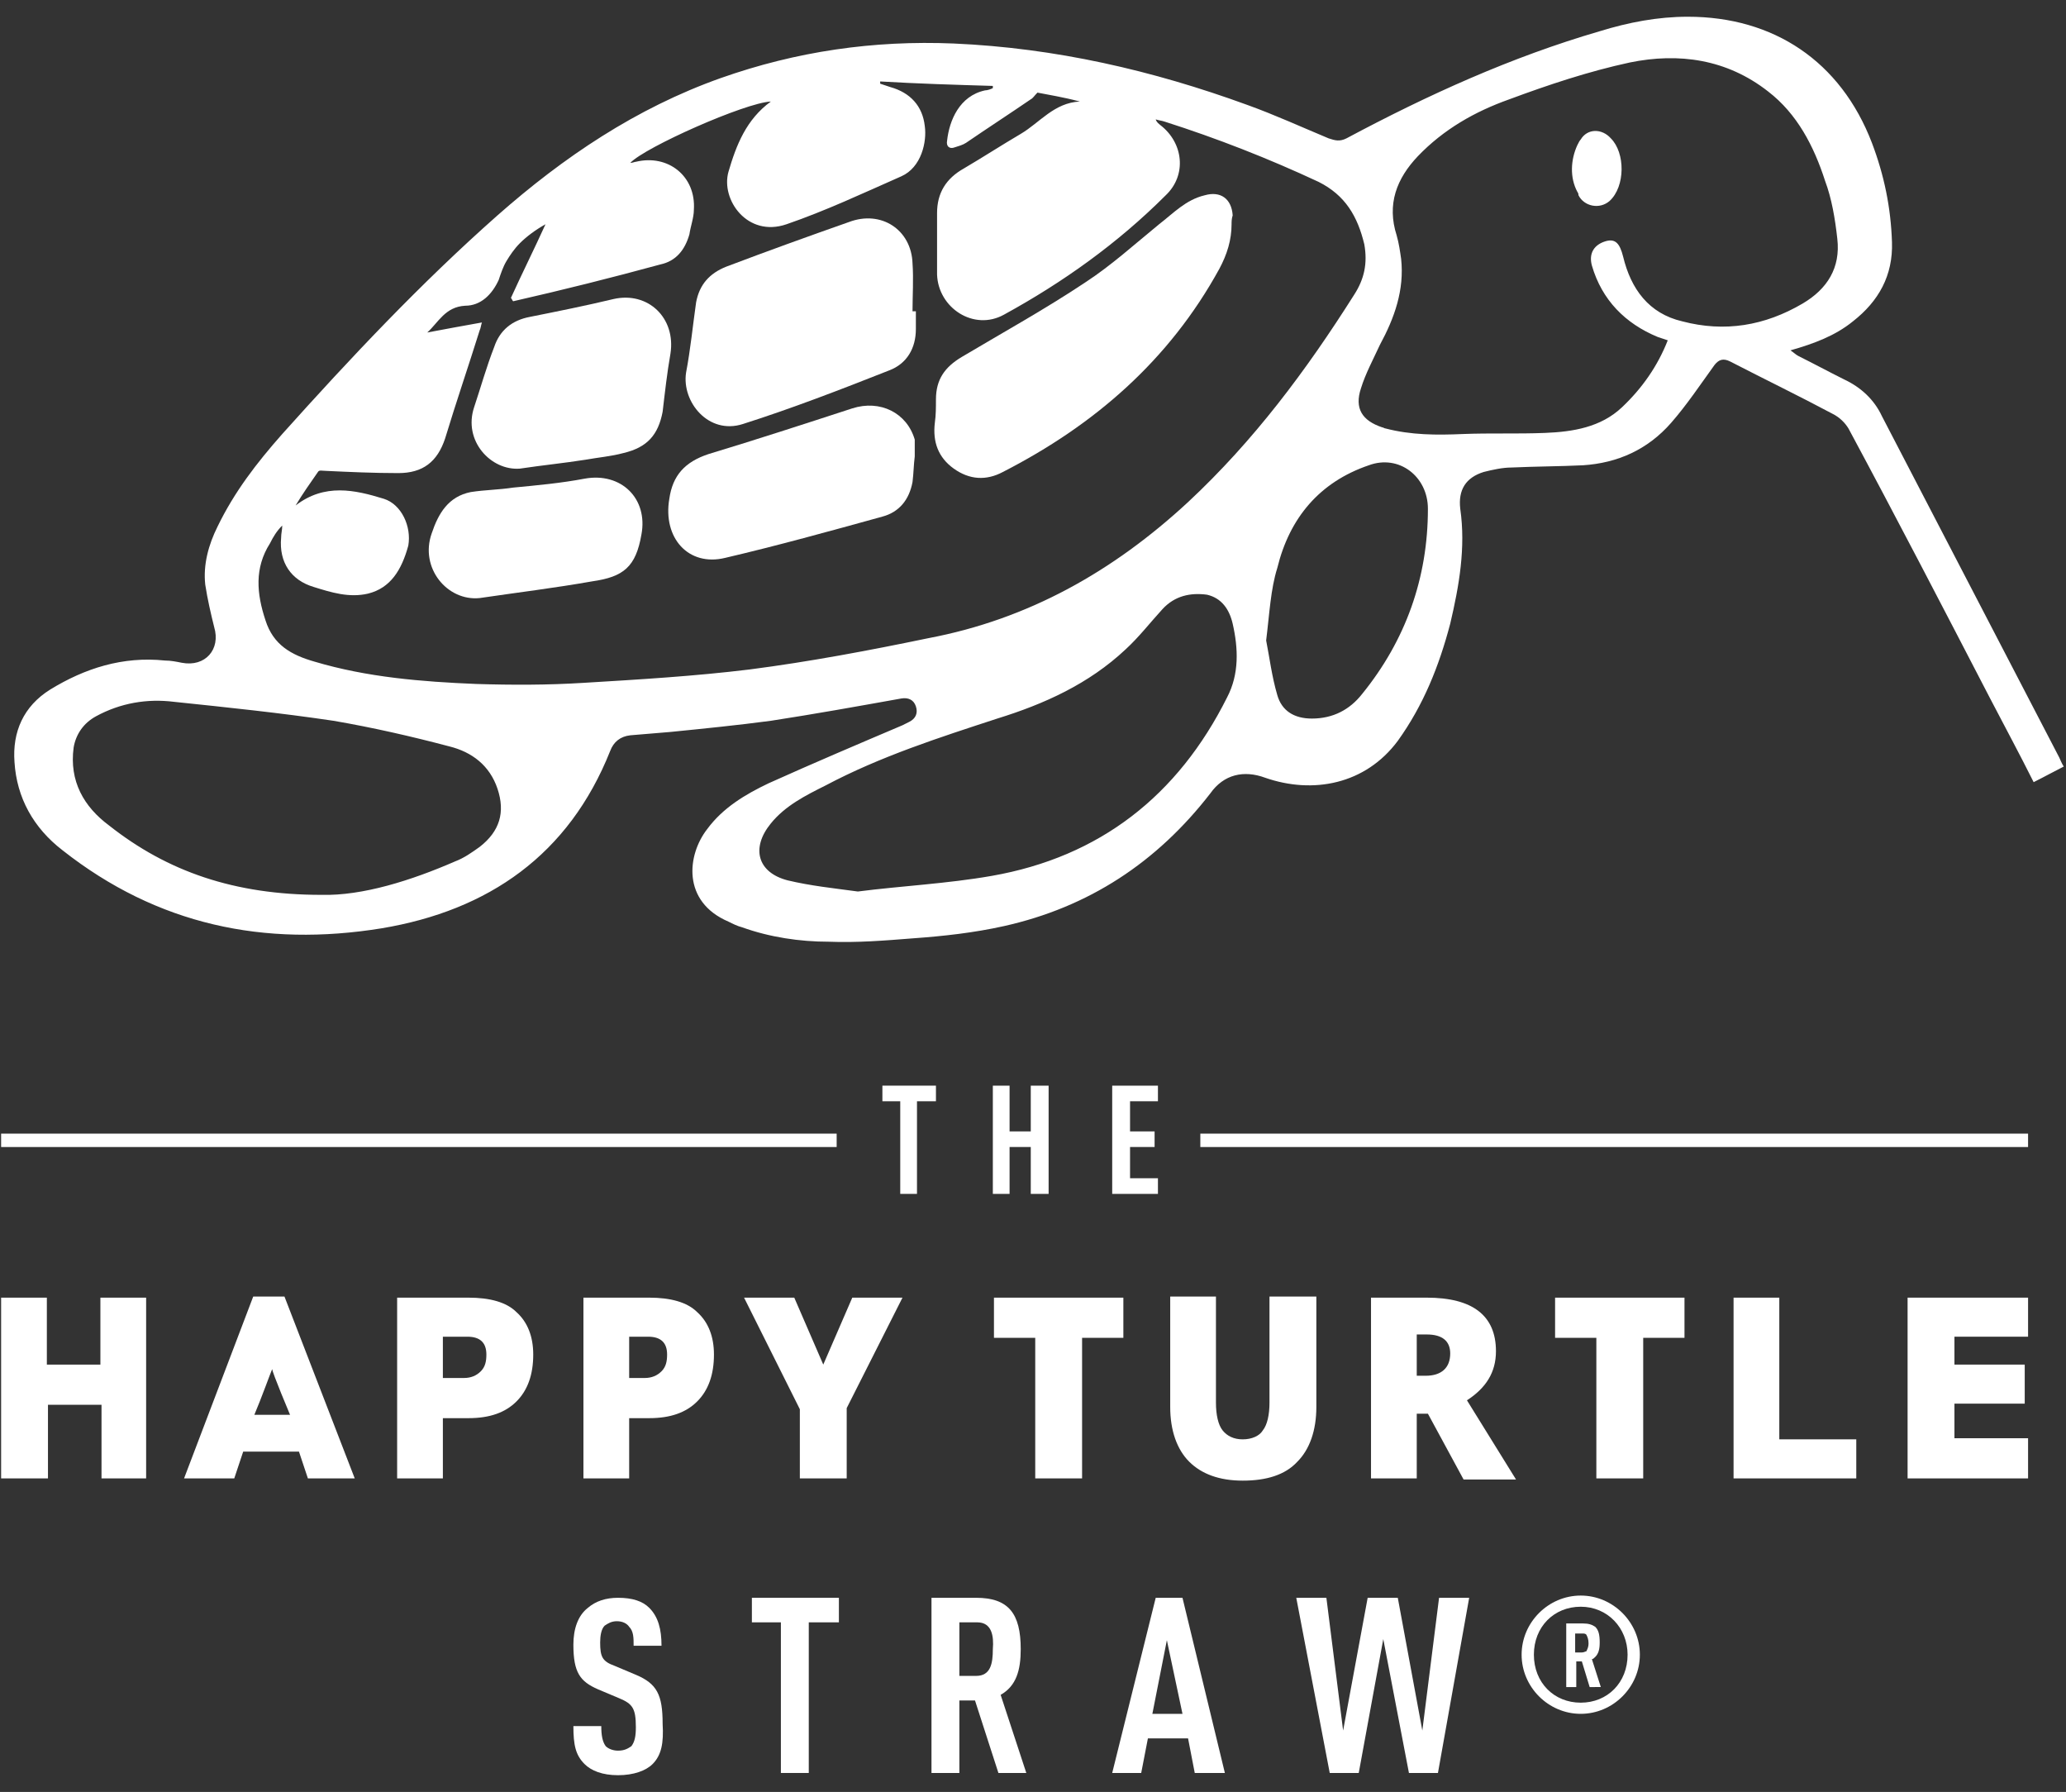
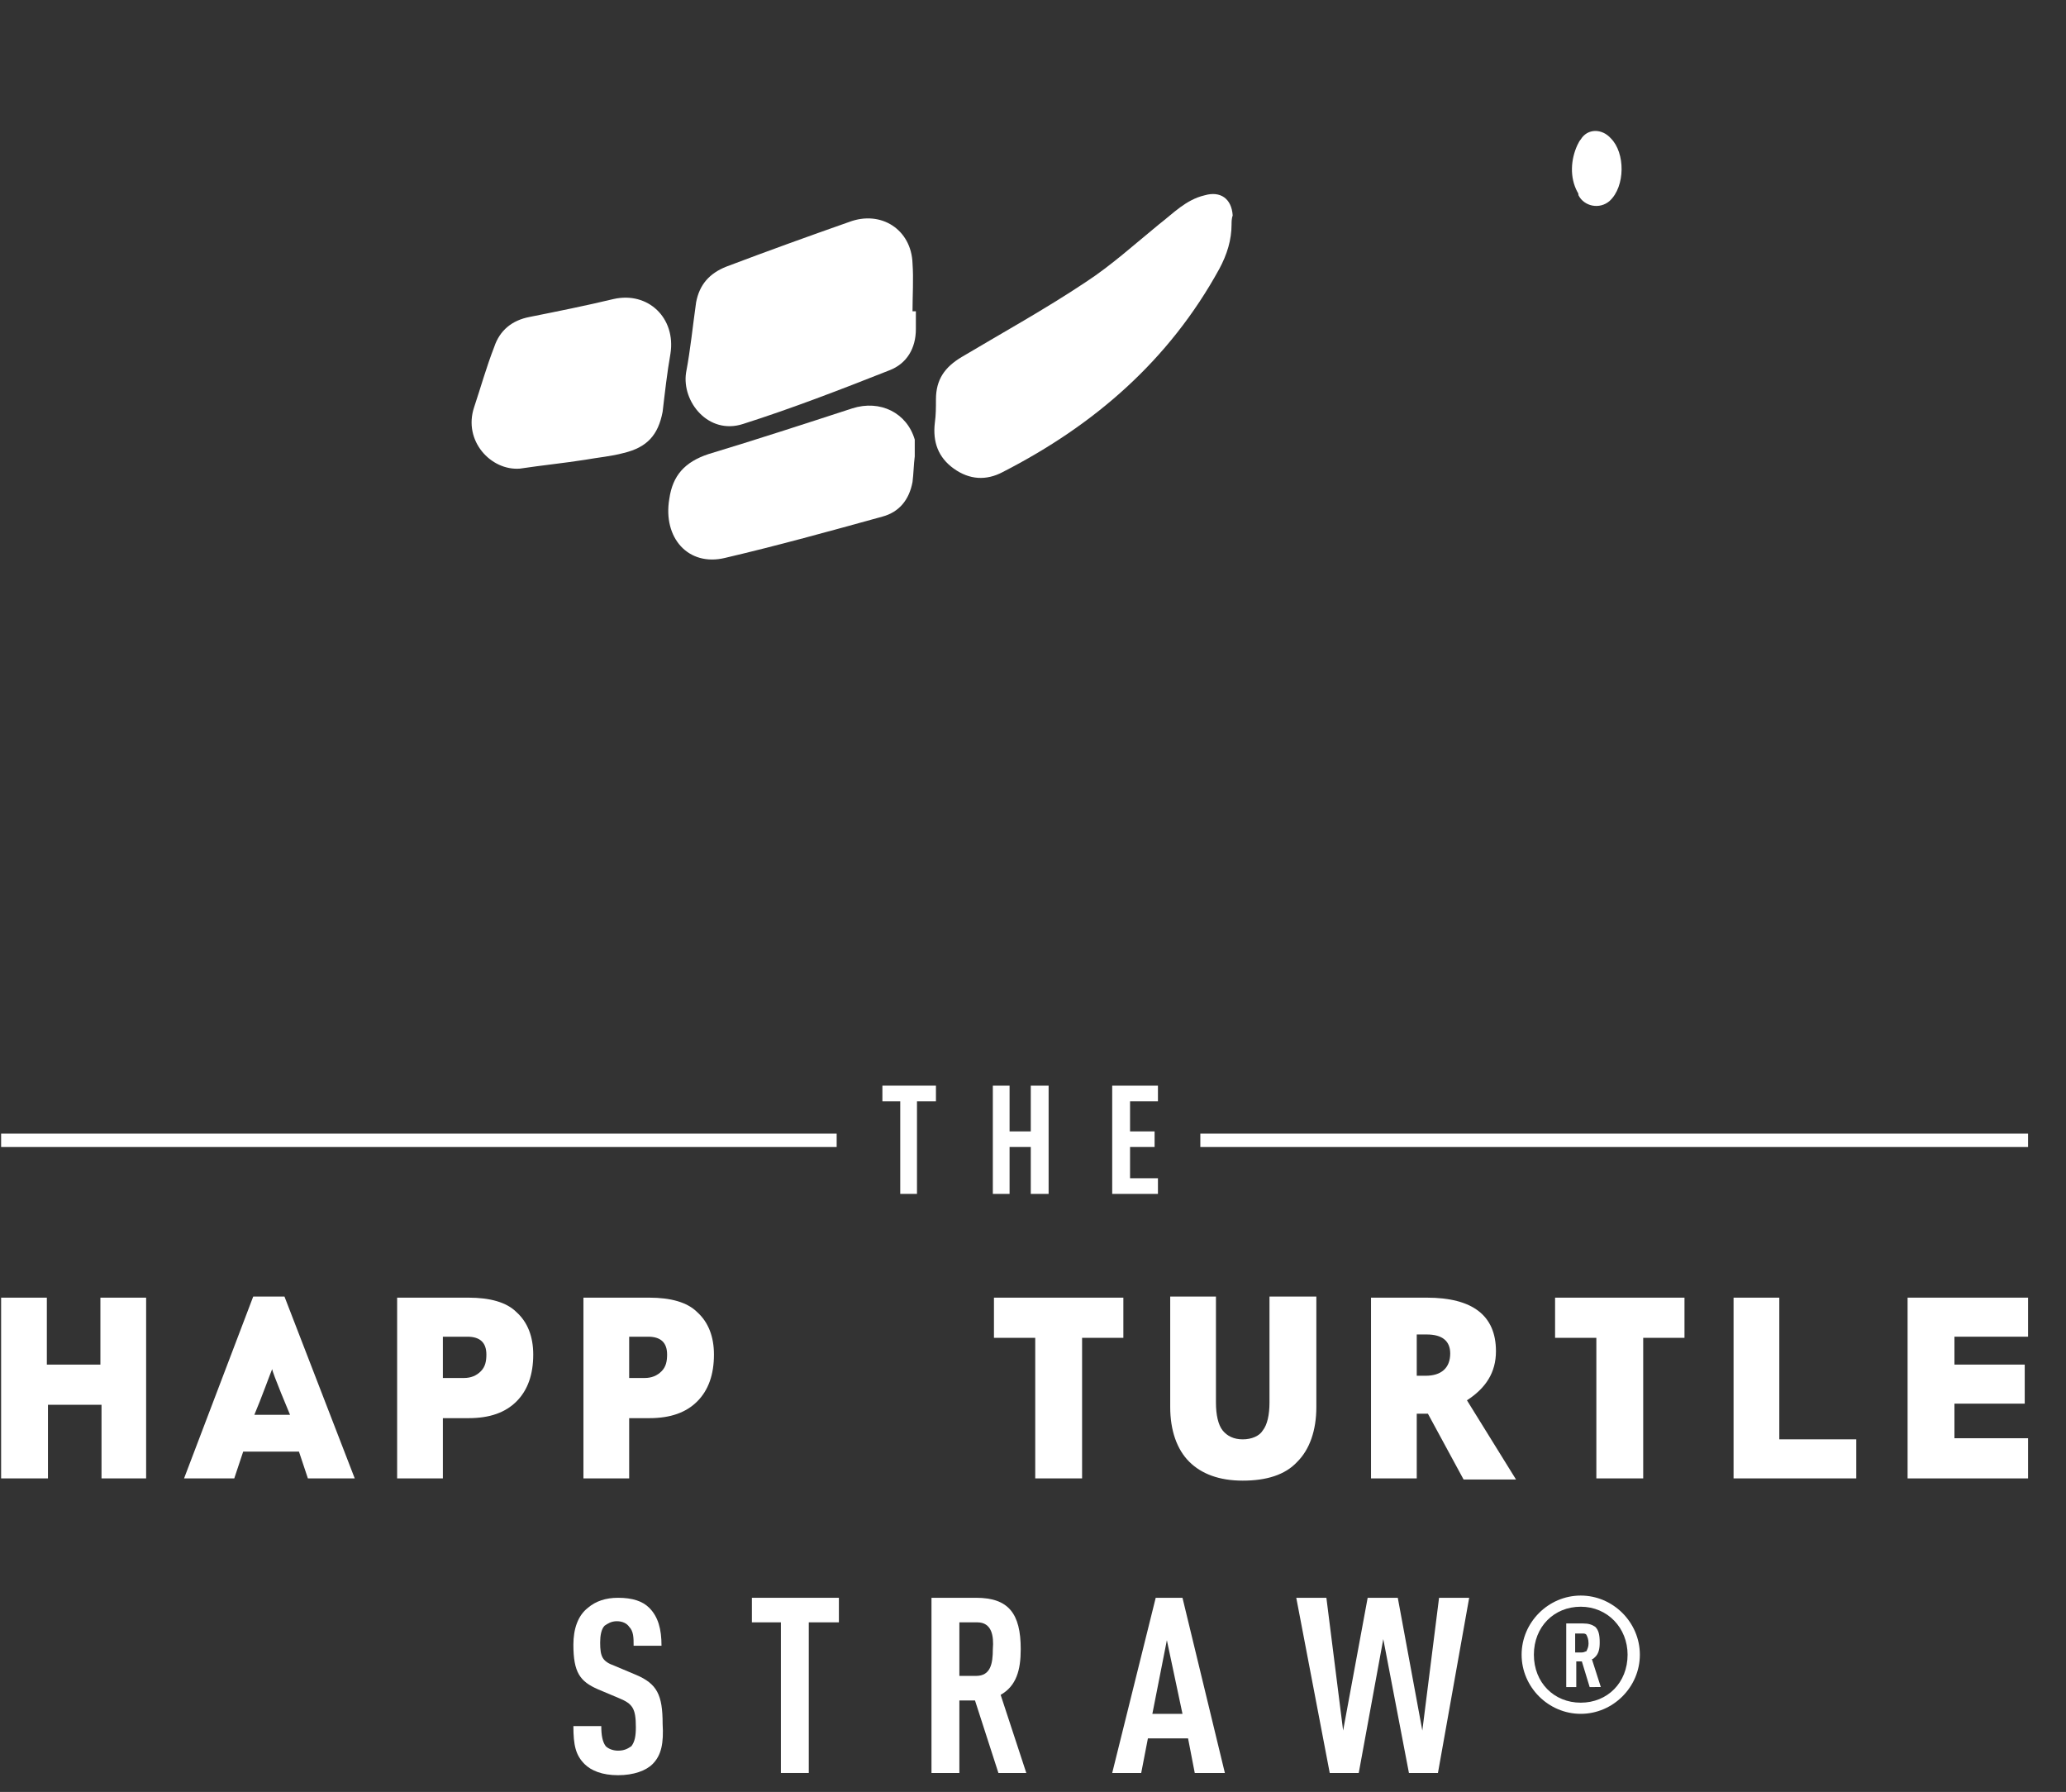
<svg xmlns="http://www.w3.org/2000/svg" version="1.1" id="Calque_1" x="0px" y="0px" viewBox="0 0 185.2 160.6" style="enable-background:new 0 0 185.2 160.6;" xml:space="preserve">
  <rect x="0" y="0" width="185.2" height="160.6" fill="#333333" stroke="none" />
  <style type="text/css">
	.st0{fill:#FFFFFF;}
</style>
  <g>
    <g>
      <g>
        <g>
          <path class="st0" d="M13.2,132.5H9.1v-6.6H4.3v6.6H0.1v-16.2h4.1v6h4.8v-6h4.1V132.5z" />
          <path class="st0" d="M27.6,132.5l-0.8-2.4h-5l-0.8,2.4h-4.5l6.2-16.3h2.8l6.3,16.3H27.6z M26,126.8c0,0-1.6-3.8-1.6-4.1      c-0.1,0.2-1,2.7-1.6,4.1H26z" />
          <path class="st0" d="M47.8,121.4c0,1.8-0.5,3.2-1.5,4.2c-1,1-2.4,1.5-4.3,1.5h-2.3v5.4h-4.1v-16.2H42c1.9,0,3.4,0.4,4.3,1.3      C47.3,118.5,47.8,119.8,47.8,121.4z M39.7,123.5h1.9c0.6,0,1.1-0.2,1.5-0.6s0.5-0.9,0.5-1.5c0-1.1-0.6-1.6-1.7-1.6h-2.2V123.5z" />
          <path class="st0" d="M64,121.4c0,1.8-0.5,3.2-1.5,4.2c-1,1-2.4,1.5-4.3,1.5h-1.8v5.4h-4.1v-16.2h5.9c1.9,0,3.4,0.4,4.3,1.3      C63.5,118.5,64,119.8,64,121.4z M56.4,123.5h1.4c0.6,0,1.1-0.2,1.5-0.6c0.4-0.4,0.5-0.9,0.5-1.5c0-1.1-0.6-1.6-1.7-1.6h-1.7      V123.5z" />
-           <path class="st0" d="M73.8,122.3l2.6-6h4.5l-5,9.9v6.3h-4.2v-6.2l-5-10h4.5L73.8,122.3z" />
          <path class="st0" d="M96.9,132.5h-4.1v-12.6h-3.7v-3.6h11.6v3.6h-3.7V132.5z" />
          <path class="st0" d="M118,116.3v9.8c0,2.1-0.6,3.8-1.7,4.9c-1.1,1.2-2.8,1.7-4.9,1.7c-2.1,0-3.7-0.6-4.8-1.7      c-1.1-1.1-1.7-2.8-1.7-4.9v-9.9h4.1v9.5c0,1.1,0.2,2,0.6,2.5c0.4,0.5,1,0.8,1.8,0.8c0.8,0,1.5-0.3,1.8-0.8      c0.4-0.5,0.6-1.4,0.6-2.5v-9.5H118z" />
          <path class="st0" d="M127,126.6v5.9h-4.1v-16.2h5c4.1,0,6.2,1.6,6.2,4.8c0,1.9-0.9,3.3-2.6,4.4l4.4,7.1h-4.7l-3.2-5.9H127z       M127,123.3h0.8c1.4,0,2.2-0.7,2.2-2c0-1.1-0.7-1.7-2.1-1.7H127V123.3z" />
          <path class="st0" d="M147.2,132.5h-4.1v-12.6h-3.7v-3.6h11.6v3.6h-3.7V132.5z" />
          <path class="st0" d="M155.4,132.5v-16.2h4.1V129h6.9v3.5H155.4z" />
          <path class="st0" d="M181.8,132.5H171v-16.2h10.8v3.5h-6.6v2.5h6.3v3.5h-6.3v3.1h6.6V132.5z" />
        </g>
      </g>
      <g>
        <path class="st0" d="M58.5,158.1c-0.6,0.6-1.7,1-3.1,1c-1.4,0-2.4-0.4-3-1c-0.8-0.8-1-1.7-1-3.4h2.5c0,0.8,0.1,1.4,0.4,1.8     c0.2,0.2,0.6,0.4,1.1,0.4c0.6,0,0.9-0.2,1.2-0.4c0.3-0.4,0.4-0.9,0.4-1.7c0-1.7-0.3-2.1-1.5-2.6l-1.9-0.8c-1.6-0.7-2.2-1.5-2.2-4     c0-1.4,0.4-2.6,1.3-3.3c0.7-0.6,1.6-0.9,2.7-0.9c1.3,0,2.2,0.3,2.8,0.9c0.8,0.8,1.1,1.9,1.1,3.4h-2.5c0-0.7,0-1.3-0.4-1.7     c-0.2-0.3-0.6-0.5-1.1-0.5c-0.5,0-0.8,0.2-1.1,0.4c-0.3,0.3-0.4,0.9-0.4,1.5c0,1.3,0.2,1.7,1.3,2.1l1.9,0.8     c1.9,0.8,2.4,1.8,2.4,4.4C59.5,156.2,59.3,157.3,58.5,158.1z" />
        <path class="st0" d="M72.5,145.4v13.5H70v-13.5h-2.6v-2.2h7.8v2.2H72.5z" />
        <path class="st0" d="M89.5,158.9l-2.1-6.5H86v6.5h-2.5v-15.7h4c2.9,0,4,1.4,4,4.6c0,1.9-0.4,3.3-1.8,4.1l2.3,7H89.5z M87.6,145.4     H86v4.8h1.5c1.3,0,1.5-1.1,1.5-2.4C89.1,146.6,88.9,145.4,87.6,145.4z" />
        <path class="st0" d="M107.1,158.9l-0.6-3.1h-3.6l-0.6,3.1h-2.6l3.9-15.7h2.4l3.8,15.7H107.1z M104.6,147l-1.3,6.6h2.7L104.6,147z     " />
        <path class="st0" d="M128.9,158.9h-2.6l-2.3-12l-2.2,12h-2.6l-3-15.7h2.7l1.5,11.9l2.2-11.9h2.7l2.2,11.9l1.5-11.9h2.7     L128.9,158.9z" />
        <path class="st0" d="M141.7,153.6c-2.9,0-5.3-2.4-5.3-5.3c0-2.9,2.4-5.3,5.3-5.3c2.9,0,5.3,2.4,5.3,5.3     C147,151.2,144.6,153.6,141.7,153.6z M141.7,144c-2.4,0-4.2,1.8-4.2,4.3c0,2.5,1.8,4.3,4.2,4.3s4.2-1.8,4.2-4.3     C145.9,145.9,144.1,144,141.7,144z M142.5,151.2l-0.7-2.3h-0.5v2.3h-0.9v-5.7h1.5c0.5,0,0.8,0.1,1.1,0.3c0.3,0.3,0.4,0.7,0.4,1.4     c0,0.6-0.1,1-0.4,1.3c-0.1,0.1-0.2,0.2-0.3,0.2l0.8,2.5H142.5z M142.2,146.5c-0.1-0.1-0.2-0.1-0.4-0.1h-0.6v1.7h0.6     c0.2,0,0.3-0.1,0.4-0.1c0.1-0.2,0.2-0.4,0.2-0.7C142.4,146.9,142.3,146.7,142.2,146.5z" />
      </g>
      <g>
        <g>
          <path class="st0" d="M82.2,98.7v8.3h-1.5v-8.3h-1.6v-1.4h4.8v1.4H82.2z" />
          <path class="st0" d="M92.4,107v-4.2h-1.9v4.2H89v-9.7h1.5v4.1h1.9v-4.1H94v9.7H92.4z" />
          <path class="st0" d="M99.7,107v-9.7h4.1v1.4h-2.5v2.7h2.2v1.4h-2.2v2.8h2.5v1.4H99.7z" />
        </g>
      </g>
      <rect x="0.1" y="101.6" class="st0" width="74.9" height="1.2" />
      <rect x="107.6" y="101.6" class="st0" width="74.2" height="1.2" />
    </g>
    <g>
-       <path class="st0" d="M182.3,70.1c-1.3-2.6-2.6-5-3.9-7.5c-4.2-8.1-8.4-16.2-12.7-24.2c-0.3-0.5-0.8-1-1.4-1.3    c-3-1.6-6.1-3.1-9.2-4.7c-0.6-0.3-1-0.2-1.4,0.3c-1.3,1.8-2.5,3.6-3.9,5.2c-2.1,2.4-4.8,3.6-7.9,3.8c-2.1,0.1-4.2,0.1-6.4,0.2    c-0.8,0-1.7,0.2-2.5,0.4c-1.6,0.5-2.3,1.6-2.1,3.3c0.5,3.5-0.1,6.9-0.9,10.3c-1,3.8-2.4,7.3-4.7,10.5c-2.9,3.9-7.6,4.8-11.9,3.3    c-1.9-0.7-3.7-0.3-4.9,1.4C103.7,77.3,97.6,81.3,90,83c-2.7,0.6-5.4,0.9-8.2,1.1c-2.5,0.2-5,0.4-7.5,0.3c-2.6,0-5.3-0.4-7.8-1.3    c-0.4-0.1-0.8-0.3-1.2-0.5c-4.2-1.8-3.7-6-1.9-8.3c1.4-1.9,3.4-3.1,5.5-4.1c4-1.8,8-3.5,12-5.2c0.2-0.1,0.4-0.2,0.6-0.3    c0.6-0.3,0.8-0.8,0.6-1.4c-0.2-0.6-0.7-0.8-1.3-0.7c-3.9,0.7-7.8,1.4-11.7,2c-3,0.4-6,0.7-9,1c-1.2,0.1-2.4,0.2-3.6,0.3    c-0.9,0.1-1.5,0.6-1.8,1.4c-3.7,9.3-10.9,14.3-20.5,15.9c-10.5,1.7-20.1-0.3-28.6-7c-2.6-2-4.1-4.7-4.3-7.9    c-0.2-2.7,0.8-5,3.2-6.5c3.1-1.9,6.5-3,10.3-2.6c0.5,0,1,0.1,1.5,0.2c2.1,0.4,3.5-1.2,2.9-3.2c-0.3-1.2-0.6-2.5-0.8-3.8    c-0.2-1.8,0.3-3.6,1.1-5.2c1.5-3.1,3.5-5.7,5.8-8.3c6.1-6.8,12.4-13.5,19.3-19.6C50.5,14.1,57,9.7,64.6,7    c6.8-2.4,13.7-3.4,20.9-3.1c9.1,0.4,17.8,2.4,26.3,5.5c2.5,0.9,4.9,2,7.3,3c0.6,0.2,1,0.3,1.6,0c7.3-3.9,14.8-7.3,22.7-9.6    c2.6-0.8,5.2-1.3,7.9-1.3c7.7,0,13.7,4,16.5,11.3c1.1,2.9,1.7,5.8,1.8,8.9c0.1,3-1.2,5.3-3.5,7.1c-1.6,1.3-3.5,2-5.6,2.6    c0.3,0.2,0.5,0.4,0.7,0.5c1.4,0.7,2.7,1.4,4.1,2.1c1.5,0.7,2.7,1.8,3.4,3.3c5.3,10.2,10.6,20.4,15.9,30.6c0.1,0.2,0.2,0.5,0.4,0.8    C184.2,69.1,183.3,69.6,182.3,70.1z M93,8.3c-0.3,0.3-0.4,0.5-0.6,0.6c-1.9,1.3-3.9,2.6-5.8,3.9c-0.3,0.2-0.7,0.3-1,0.4    c-0.5,0.2-0.8-0.1-0.7-0.6c0.2-1.8,1.1-4,3.4-4.5C88.5,8.1,88.8,8,89,7.9c0-0.1,0-0.2,0-0.2c-3.4-0.1-6.7-0.2-10.1-0.4    c0,0.1,0,0.1,0,0.2c0.3,0.1,0.6,0.2,0.9,0.3c1.8,0.5,2.9,1.7,3.1,3.5c0.2,1.4-0.3,3.7-2.1,4.5c-3.4,1.5-6.8,3.1-10.3,4.3    c-3.5,1.2-5.9-2.2-5.2-4.7c0.7-2.4,1.6-4.7,3.8-6.3c-2.3,0.1-11.3,4.1-12.6,5.5c0.2,0,0.4-0.1,0.5-0.1c2.9-0.7,5.4,1.3,5.2,4.3    c0,0.7-0.3,1.5-0.4,2.2c-0.4,1.4-1.2,2.4-2.6,2.7C54.8,24.9,50.4,26,46,27c-0.1-0.1-0.1-0.2-0.2-0.3c1-2.2,2.1-4.4,3.1-6.6    c-0.9,0.5-1.7,1.1-2.3,1.7c-0.5,0.5-0.9,1.1-1.2,1.6c-0.3,0.5-0.5,1.1-0.7,1.7c-0.6,1.3-1.6,2.3-3,2.3c-1.8,0.1-2.4,1.5-3.4,2.4    c1.6-0.3,3.2-0.6,4.9-0.9c-0.1,0.3-0.1,0.5-0.2,0.7c-1,3.2-2.1,6.4-3.1,9.7c-0.7,2.1-2,3.1-4.2,3.1c-2.2,0-4.4-0.1-6.5-0.2    c-0.3,0-0.6-0.1-0.7,0.1c-0.7,1-1.4,2-2,3c2.6-2,5.3-1.4,7.9-0.6c1.6,0.5,2.5,2.5,2.2,4.2C36,51.1,35,52.7,33,53.2    c-1.7,0.4-3.3-0.1-4.9-0.6c-2-0.6-3.1-2.2-2.9-4.4c0-0.4,0.1-0.7,0.1-1.1c-0.5,0.5-0.8,1-1.1,1.6c-1.4,2.2-1.2,4.5-0.4,6.9    c0.7,2.2,2.3,3.1,4.4,3.7c4.7,1.4,9.6,1.8,14.5,2c3.2,0.1,6.4,0.1,9.6-0.1c5-0.3,10-0.6,14.9-1.2c5.4-0.7,10.7-1.7,16-2.8    c9-1.7,16.6-6,23.3-12.2c5.9-5.5,10.6-11.8,14.9-18.6c0.9-1.4,1.2-2.8,0.9-4.5c-0.6-2.5-1.7-4.4-4.1-5.6    c-4.5-2.1-9.1-3.9-13.8-5.4c-0.3-0.1-0.5-0.1-0.8-0.2c0.1,0.3,0.3,0.4,0.4,0.5c2.1,1.6,2.4,4.5,0.5,6.3    c-4.3,4.3-9.2,7.8-14.5,10.7c-2.7,1.5-5.9-0.6-6-3.6c0-1.8,0-3.7,0-5.5c0-1.8,0.8-3.1,2.4-4c1.7-1,3.4-2.1,5.1-3.1    c1.7-1,3-2.8,5.3-2.9C95.3,8.7,94,8.5,93,8.3z M149.5,30.5c-0.3-0.1-0.6-0.2-0.9-0.3c-2.9-1.2-5-3.3-5.9-6.4    c-0.3-1.1,0.2-1.9,1.3-2.2c0.8-0.2,1.2,0.2,1.5,1.4c0.7,2.9,2.3,5.1,5.3,5.8c3.8,1,7.4,0.4,10.8-1.6c2.2-1.3,3.4-3.2,3.1-5.8    c-0.2-1.8-0.5-3.6-1.1-5.2c-1-3.1-2.5-6-5.1-8c-3.7-2.9-8-3.5-12.4-2.6c-3.7,0.8-7.3,2-10.8,3.3c-3.1,1.1-5.9,2.7-8.2,5.1    c-1.9,2-2.8,4.3-1.9,7.1c0.2,0.7,0.3,1.4,0.4,2.1c0.3,2.8-0.6,5.3-1.9,7.7c-0.6,1.3-1.3,2.6-1.7,3.9c-0.6,1.8,0.1,2.9,1.9,3.5    c0.1,0,0.2,0.1,0.3,0.1c2.3,0.6,4.6,0.6,6.9,0.5c2.5-0.1,4.9,0,7.4-0.1c2.5-0.1,5-0.5,6.9-2.3C147.2,34.8,148.6,32.8,149.5,30.5z     M76.9,79.9c3.9-0.5,8-0.7,12-1.4c9.7-1.7,16.7-7.2,21.1-16c1.1-2.1,1-4.4,0.5-6.6c-0.3-1.3-1-2.3-2.3-2.6c-1.5-0.2-2.9,0.1-4,1.3    c-1.1,1.2-2.1,2.5-3.3,3.6c-3.3,3.1-7.3,4.9-11.5,6.2c-5.2,1.7-10.5,3.4-15.4,6c-1.8,0.9-3.6,1.8-4.9,3.4    c-1.8,2.2-1.2,4.4,1.5,5.1C72.7,79.4,74.7,79.6,76.9,79.9z M28.8,80.2c3.7,0.1,8.1-1.3,12-3c0.8-0.3,1.5-0.8,2.2-1.3    c1.8-1.4,2.3-3.1,1.6-5.2c-0.7-2.1-2.3-3.3-4.3-3.8c-3.4-0.9-6.9-1.7-10.4-2.3c-4.7-0.7-9.5-1.2-14.3-1.7c-2.4-0.3-4.8,0.1-7,1.3    c-1.1,0.6-1.8,1.6-2,2.8c-0.4,3,0.9,5.3,3.2,7C15,78.1,21,80.2,28.8,80.2z M113.5,57.4c0.3,1.5,0.5,3.2,1,4.9    c0.4,1.4,1.5,2.1,3.1,2.1c1.9,0,3.4-0.8,4.5-2.2c3.9-4.8,5.9-10.4,5.9-16.6c0-2.9-2.6-4.9-5.3-3.9c-4.4,1.5-7.1,4.7-8.2,9.2    C113.9,52.8,113.8,55,113.5,57.4z" />
      <path class="st0" d="M110.4,20.1c0,1.4-0.4,2.7-1.1,4c-4.5,8.2-11.2,14-19.4,18.2c-1.5,0.8-3,0.7-4.4-0.3c-1.4-1-1.9-2.4-1.7-4.1    c0.1-0.7,0.1-1.4,0.1-2.1c0-1.8,0.8-2.9,2.3-3.8c3.7-2.2,7.5-4.3,11.1-6.7c2.3-1.5,4.4-3.4,6.6-5.2c1.3-1,2.4-2.2,4.1-2.6    c1.4-0.4,2.4,0.3,2.5,1.8C110.4,19.6,110.4,19.9,110.4,20.1z" />
      <path class="st0" d="M82.1,27.9c0,0.5,0,1,0,1.6c0,1.7-0.8,3.1-2.4,3.7c-4.3,1.7-8.7,3.4-13.1,4.8c-3.1,1-5.5-2-5.1-4.6    c0.4-2.1,0.6-4.2,0.9-6.3c0.3-1.6,1.2-2.6,2.7-3.2c3.7-1.4,7.3-2.7,11-4c2.9-1.1,5.6,0.7,5.7,3.7c0.1,1.4,0,2.9,0,4.3    C82,27.9,82.1,27.9,82.1,27.9z" />
      <path class="st0" d="M46.6,42c-2.6,0.2-5.1-2.5-4.1-5.5c0.6-1.8,1.1-3.6,1.8-5.4c0.5-1.5,1.6-2.4,3.2-2.7c2.5-0.5,5-1,7.5-1.6    c3.1-0.7,5.6,1.7,5.1,4.9c-0.3,1.7-0.5,3.5-0.7,5.2C59,39,58,40.1,55.9,40.6c-1.1,0.3-2.3,0.4-3.4,0.6    C50.6,41.5,48.6,41.7,46.6,42z" />
      <path class="st0" d="M82,40.9c-0.1,0.8-0.1,1.5-0.2,2.3c-0.3,1.6-1.2,2.7-2.7,3.1c-4.7,1.3-9.4,2.6-14.1,3.7    c-3.3,0.8-5.6-1.8-5-5.3c0.3-2.1,1.4-3.3,3.5-4c4.3-1.3,8.6-2.7,12.9-4.1c2.5-0.8,4.9,0.4,5.6,2.8C82,39.8,82,40.3,82,40.9z" />
-       <path class="st0" d="M43,53.6c-2.9,0.3-5.4-2.7-4.3-5.8c0.6-1.8,1.5-3.3,3.5-3.7c1.3-0.2,2.5-0.2,3.8-0.4c2.1-0.2,4.3-0.4,6.4-0.8    c3.3-0.6,5.7,1.8,5.1,5c-0.5,2.9-1.6,3.8-4.4,4.2C49.7,52.7,46.4,53.1,43,53.6z" />
      <path class="st0" d="M141.4,17.2c-0.7-1.3-0.6-2.9,0-4.2c0.1-0.2,0.2-0.4,0.3-0.5c0.6-1,1.9-1,2.7-0.1c1.3,1.3,1.3,4.3-0.1,5.6    c-0.9,0.8-2.3,0.5-2.8-0.5C141.5,17.3,141.4,17.2,141.4,17.2z" />
    </g>
  </g>
</svg>